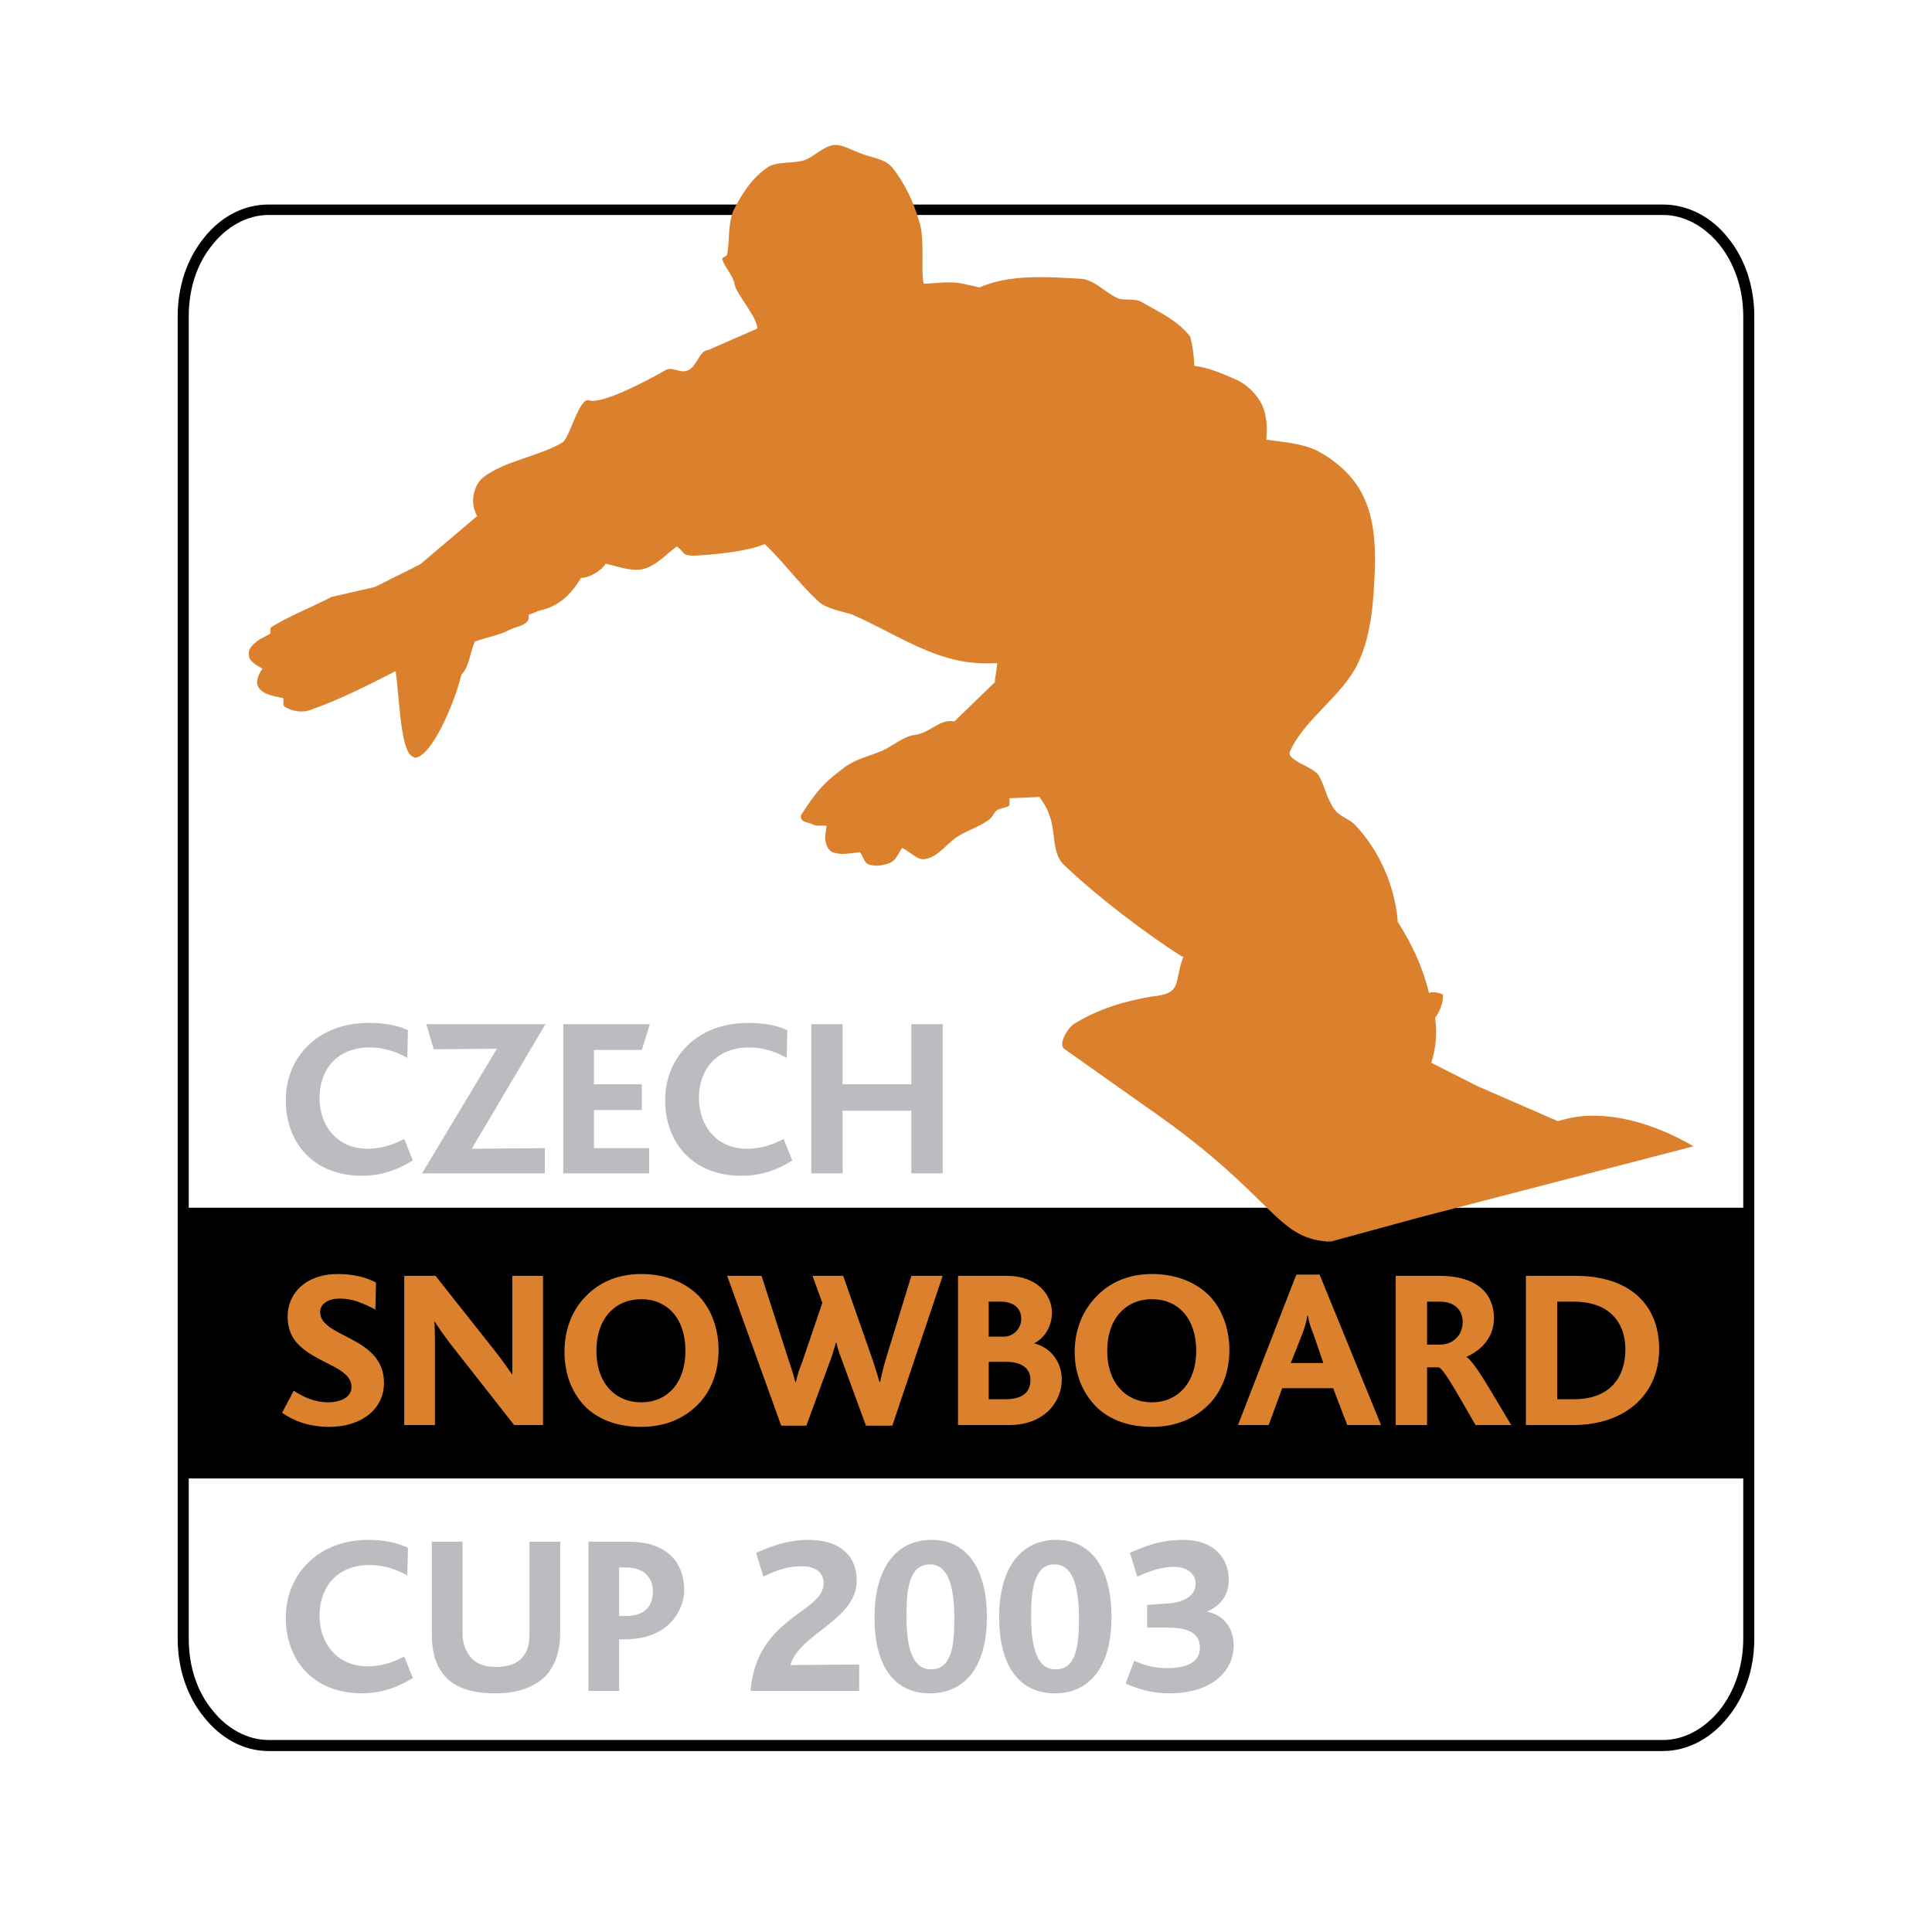
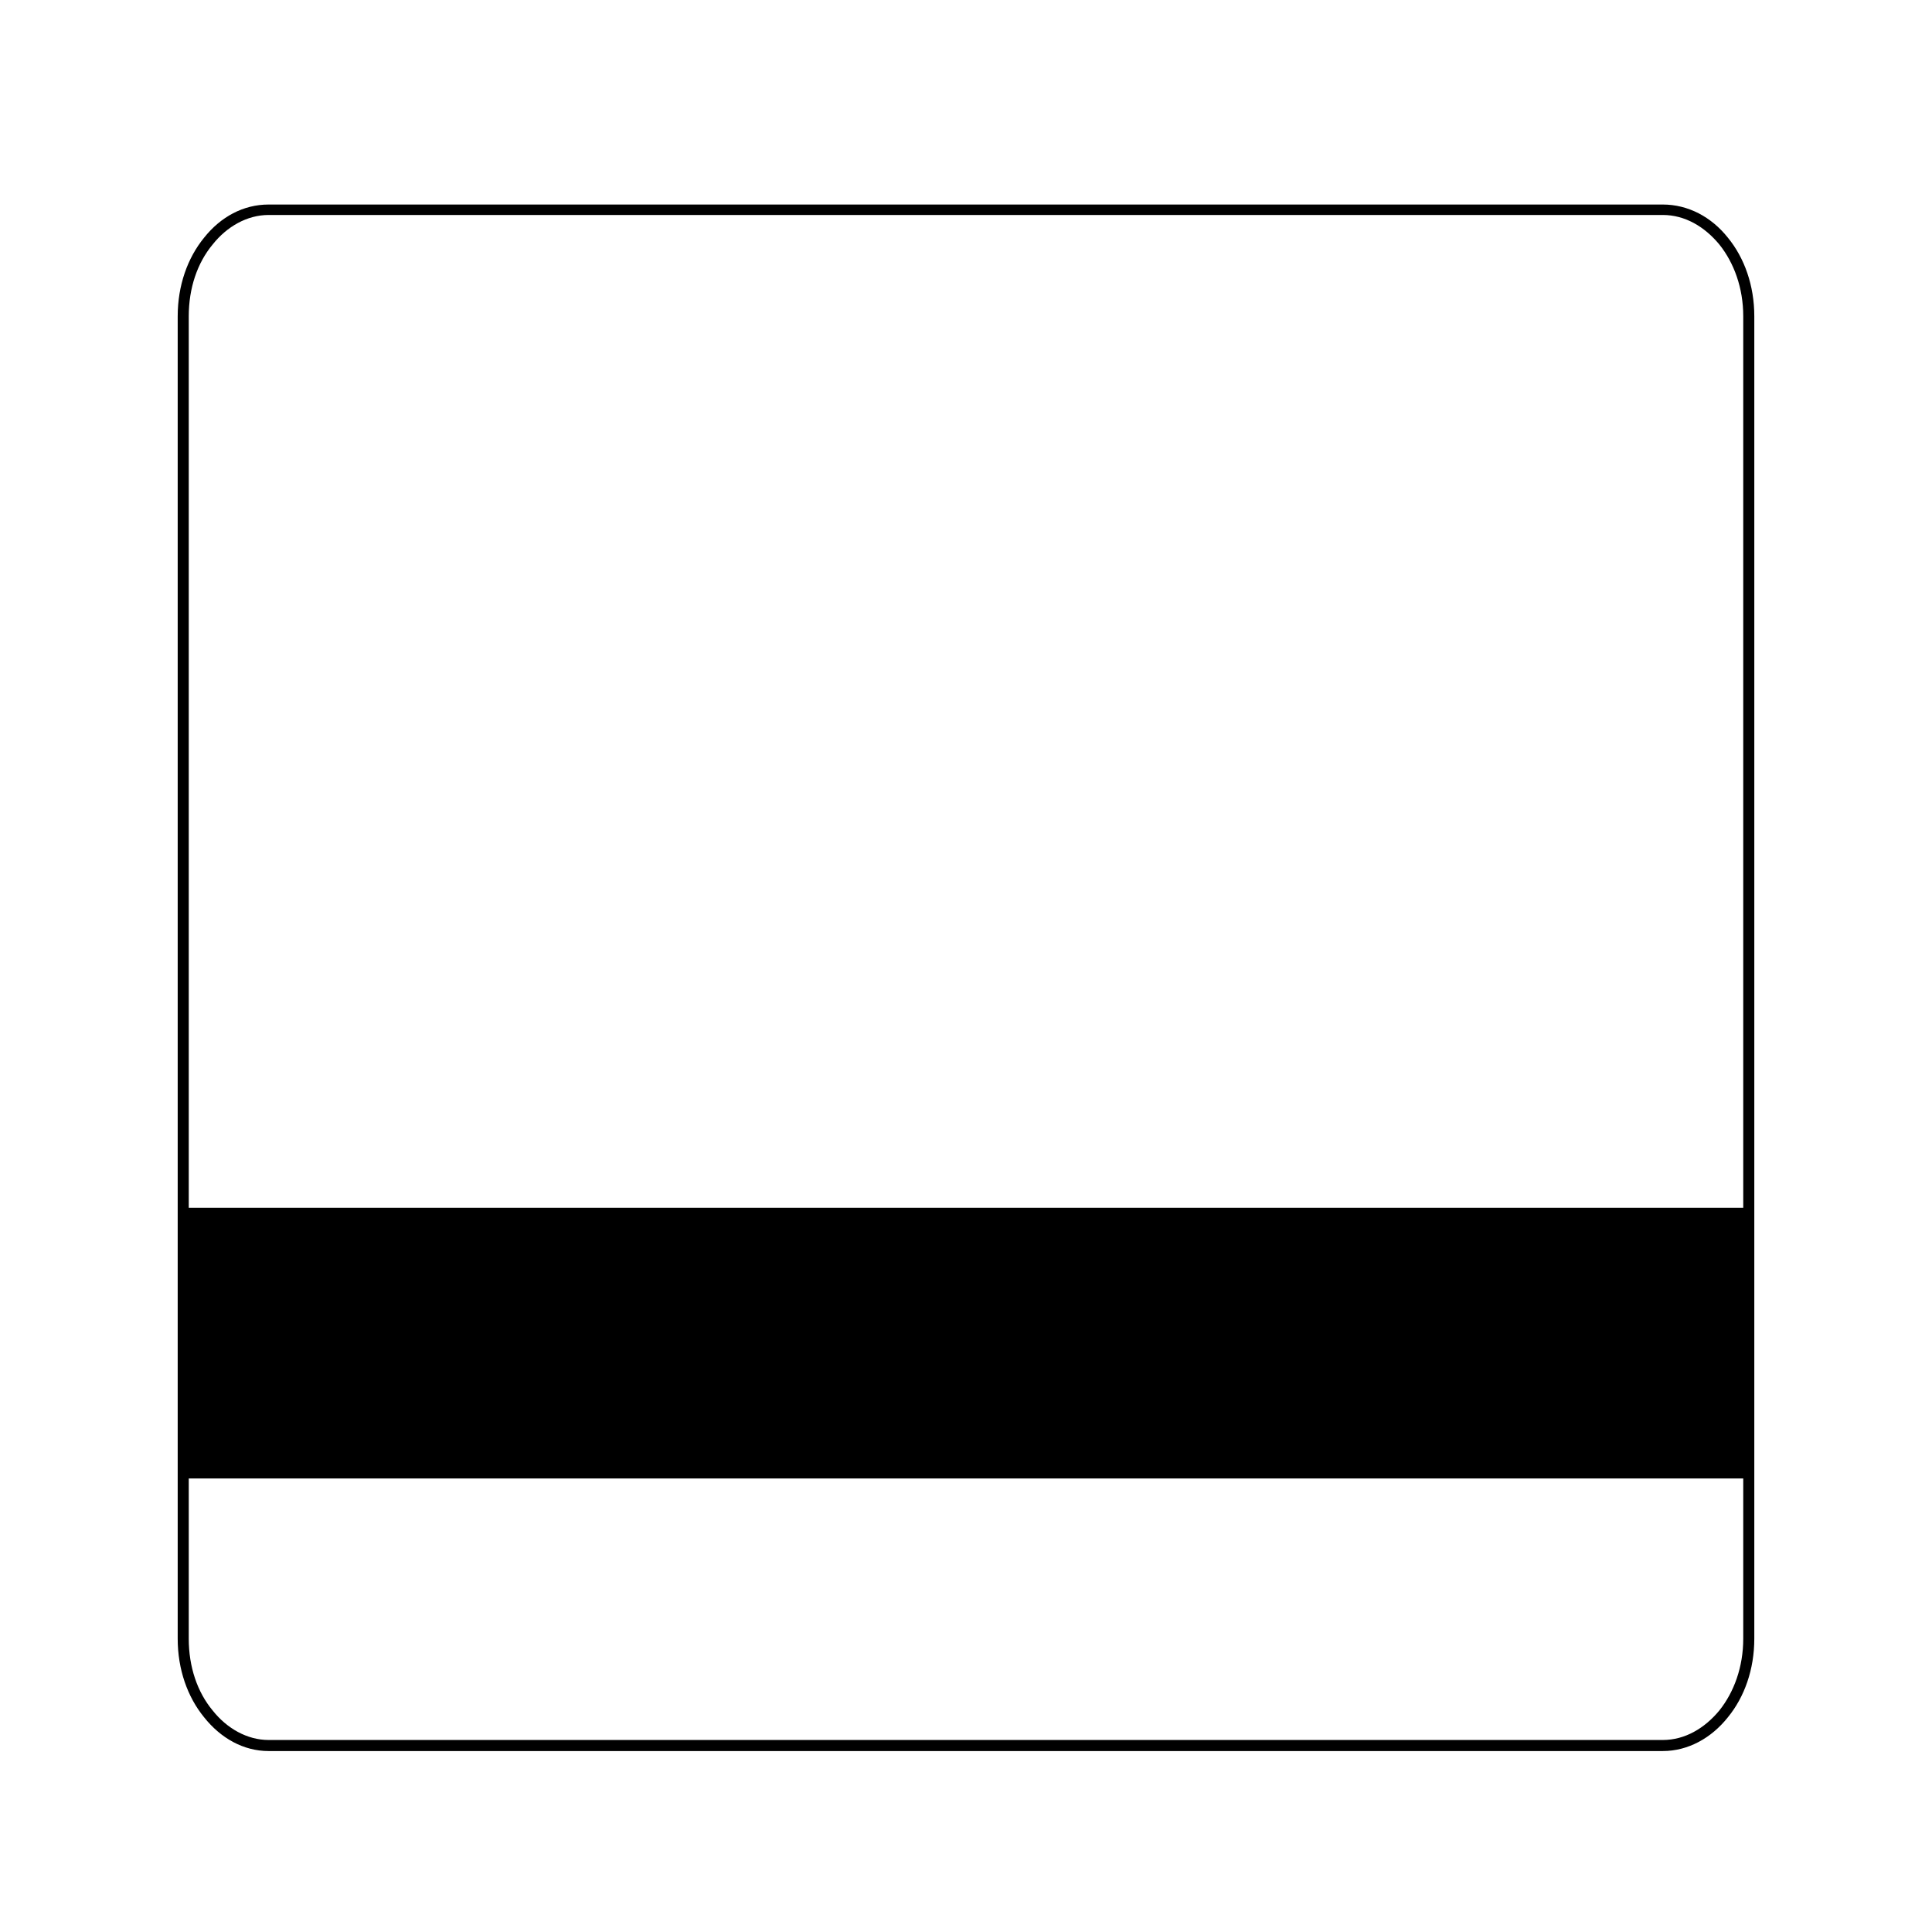
<svg xmlns="http://www.w3.org/2000/svg" width="2500" height="2500" viewBox="0 0 192.756 192.756">
  <g fill-rule="evenodd" clip-rule="evenodd">
    <path fill="#fff" d="M0 0h192.756v192.756H0V0z" />
    <path d="M26.795 173.599H165.9c2.205 0 4.164-1.163 5.635-2.939 1.471-1.838 2.389-4.35 2.389-7.167v-15.986H18.832v15.986c0 2.817.857 5.329 2.389 7.167 1.408 1.776 3.43 2.939 5.574 2.939zm147.129-53.106V31.554c0-2.817-.918-5.329-2.389-7.166-1.471-1.776-3.43-2.94-5.635-2.94H26.795c-2.144 0-4.166 1.164-5.574 2.94-1.531 1.837-2.389 4.349-2.389 7.166v88.939h155.092zm-8.024 54.209H26.795c-2.511 0-4.778-1.287-6.432-3.369-1.654-2.021-2.634-4.778-2.634-7.841V31.554c0-3.062.98-5.818 2.634-7.84 1.654-2.083 3.92-3.308 6.432-3.308H165.9c2.512 0 4.838 1.225 6.492 3.308 1.654 2.021 2.635 4.777 2.635 7.84v131.938c0 3.062-.98 5.819-2.635 7.841-1.654 2.082-3.98 3.369-6.492 3.369z" />
-     <path d="M38.31 137.95c0-4.655-6.37-4.472-6.37-7.044 0-.857.857-1.348 1.96-1.348 1.226 0 2.267.429 3.553 1.103l.062-2.695c-.857-.49-2.205-.857-3.798-.857-3.246 0-5.022 1.96-5.022 4.227 0 1.164.367 2.021.919 2.634 1.837 2.082 5.451 2.389 5.451 4.41 0 1.103-1.225 1.531-2.328 1.531-1.348 0-2.511-.552-3.43-1.164l-1.164 2.205c1.042.735 2.573 1.409 4.717 1.409 3.061-.001 5.45-1.655 5.45-4.411zm15.865 4.227v-14.885h-3.062v9.861c-.429-.612-.858-1.225-1.409-1.96l-6.248-7.901h-3.124v14.885h3.062v-8.208c0-.674 0-1.531-.061-2.083h.061c.429.674.858 1.287 1.409 2.021l6.493 8.27h2.879zm17.518-7.474c0-2.082-.674-3.98-1.898-5.328-1.348-1.409-3.369-2.267-5.819-2.267-2.266 0-4.165.796-5.513 2.205-1.409 1.409-2.144 3.369-2.144 5.574 0 2.266.796 4.287 2.327 5.696 1.348 1.163 3.124 1.776 5.329 1.776 2.328 0 4.227-.797 5.635-2.205 1.348-1.346 2.083-3.306 2.083-5.451zm-3.308.062c0 3.246-1.837 5.146-4.41 5.146-2.572 0-4.472-1.899-4.472-5.146s1.899-5.145 4.472-5.145c2.573 0 4.41 1.899 4.41 5.145zm25.665-7.473h-3.124l-2.573 8.392c-.245.796-.367 1.47-.551 2.205h-.062c-.184-.735-.429-1.409-.674-2.205l-2.94-8.392h-3.062l.98 2.695-2.021 5.941c-.245.612-.49 1.286-.613 1.96h-.06c-.184-.674-.367-1.348-.613-2.021l-2.756-8.575h-3.43l5.39 14.945h2.512l2.266-6.187c.245-.612.49-1.409.673-2.082h.062c.123.673.429 1.408.674 2.082l2.267 6.187h2.633l5.022-14.945zm11.884 10.352c0-1.715-1.041-3.185-2.756-3.613 1.164-.613 1.775-1.838 1.775-3.062 0-1.777-1.471-3.676-4.471-3.676h-4.901v14.885h5.084c3.614-.001 5.269-2.39 5.269-4.534zm-4.043-6.064c0 .979-.797 1.776-1.715 1.776h-1.531v-3.492h1.164c1.408 0 2.082.736 2.082 1.716zm.918 6.064c0 1.286-.795 1.96-2.572 1.96h-1.592v-3.736h1.715c1.591-.001 2.449.673 2.449 1.776zm19.847-2.941c0-2.082-.674-3.98-1.9-5.328-1.348-1.409-3.369-2.267-5.818-2.267-2.266 0-4.166.796-5.514 2.205-1.408 1.409-2.203 3.369-2.203 5.574 0 2.266.857 4.287 2.389 5.696 1.346 1.163 3.123 1.776 5.328 1.776 2.328 0 4.227-.797 5.635-2.205 1.347-1.346 2.083-3.306 2.083-5.451zm-3.308.062c0 3.246-1.898 5.146-4.41 5.146-2.572 0-4.471-1.899-4.471-5.146s1.898-5.145 4.471-5.145 4.41 1.899 4.41 5.145zm18.437 7.412l-6.125-15.008h-2.328l-5.818 15.008h3.062l1.348-3.676h5.084l1.408 3.676h3.369zm-5.758-6.188h-3.246l1.164-2.939c.244-.674.428-1.286.49-1.776h.061c.061.49.244 1.103.551 1.838l.98 2.877zm18.744 6.188c-2.268-3.798-3.676-6.31-4.473-6.8 1.408-.612 2.756-1.898 2.756-3.858 0-2.267-1.469-4.227-5.451-4.227h-4.35v14.885h3.125v-5.758h1.164c.49.184 1.408 1.837 3.674 5.758h3.555zm-4.839-10.291c0 1.287-.92 2.267-2.268 2.267h-1.285v-4.288h1.285c1.471-.001 2.268.858 2.268 2.021zm19.601 2.695c0-4.471-3.002-7.289-8.332-7.289h-4.961v14.885h4.717c5.145 0 8.576-3.002 8.576-7.596zm-3.369.061c0 2.635-1.41 4.962-5.146 4.962h-1.652v-9.739h1.652c3.369-.001 5.146 1.899 5.146 4.777zM118.061 95.44c-.979 2.695-.061 3.676-3.123 3.981-2.695.429-5.451 1.286-7.717 2.695-.736.429-1.717 2.144-.98 2.573l9.615 6.799c11.211 8.023 11.516 12.005 16.539 12.373-.061 0-.061.061-.123.061l.246-.061h.307l8.758-2.39 27.381-7.104c-3.736-2.205-8.697-3.799-12.863-2.695-.244.061-.49.122-.674.184l-8.023-3.492-4.596-2.327c.43-1.47.613-2.878.369-4.472.551-.796.795-1.531.795-2.327-.49-.245-.98-.306-1.408-.184-.613-2.572-1.715-4.9-3.123-7.105 0-.429-.062-.796-.123-1.164-.49-3.124-1.961-6.187-4.043-8.392-.734-.857-1.775-.796-2.449-2.144-.613-1.103-.674-1.899-1.287-2.94-.613-.857-3.307-1.47-2.818-2.389 1.531-3.308 5.207-5.452 6.799-8.82 1.348-2.879 1.531-6.309 1.654-9.494.062-2.45-.123-5.084-1.225-7.228-.918-1.899-2.695-3.43-4.533-4.41-1.531-.735-3.307-.858-5.084-1.103.123-1.103.062-2.328-.367-3.369-.551-1.164-1.592-2.205-2.816-2.695-1.104-.49-2.635-1.164-3.982-1.286-.061-1.042-.184-2.145-.43-2.94-1.225-1.593-3-2.389-4.715-3.369-.674-.49-1.654-.184-2.451-.429-1.285-.551-2.326-1.837-3.674-1.96-3.309-.184-7.105-.49-10.168.857l-1.655-.367c-1.286-.307-3.001 0-3.92 0-.306-1.286.123-4.042-.368-5.941-.551-2.021-1.47-4.043-2.756-5.635-.674-.858-1.96-.98-2.94-1.348-.98-.306-1.96-.98-2.879-.919-1.103.123-2.021 1.225-3.001 1.532-1.225.367-2.756.061-3.676.735-1.531 1.041-2.572 2.695-3.369 4.288-.551 1.409-.368 3.001-.612 4.349-.062.246-.551.307-.49.49.245.857 1.103 1.654 1.225 2.511.184.98 2.328 3.369 2.267 4.41l-4.9 2.144c-.919.061-1.103 1.654-2.021 2.021-.796.367-1.531-.429-2.266 0-1.47.857-6.248 3.43-7.596 3.001-.98-.367-1.959 3.859-2.695 4.227-2.45 1.409-5.635 1.776-7.841 3.431-.918.735-1.286 2.266-.857 3.369.062.184.123.368.245.551h-.062L41.924 56.3l-4.533 2.267-4.288.98c-2.021 1.042-4.104 1.837-6.003 3.001-.184.061-.122.429-.122.674-.368.184-.674.368-1.042.551-.551.367-1.225.918-1.102 1.531-.061.674.857 1.103 1.348 1.409-.429.613-.735 1.348-.368 1.899.49.735 1.653.857 2.45 1.042.061.245-.062.612.061.796.674.49 1.715.673 2.511.428 3.001-1.041 5.88-2.511 8.637-3.92.429 3.124.49 8.33 1.837 8.576v.061c1.654.123 4.042-5.39 4.716-8.269.796-.796.858-2.205 1.348-3.308 1.103-.428 2.389-.612 3.431-1.163.735-.368 1.47-.368 1.898-.98.062-.184.062-.367.062-.551.429-.123.857-.368 1.164-.429 1.592-.368 2.94-1.348 4.042-3.247.735.062 2.083-.735 2.45-1.409 1.164.245 2.512.796 3.675.551 1.409-.307 2.511-1.654 3.43-2.266.857.612.429.857 1.593.918 1.837-.061 5.574-.429 7.167-1.164 1.715 1.592 3.369 3.859 5.329 5.696.857.796 2.327.98 3.43 1.348 2.94 1.286 5.635 3.001 8.636 4.042 1.838.613 3.431.919 5.819.796-.061.735-.244 1.47-.244 1.899l-.062.062-3.981 3.859c-1.47-.307-2.389 1.164-3.981 1.348-1.042.123-2.206 1.102-3.124 1.531-1.409.613-2.573.796-3.798 1.654-1.653 1.286-2.45 1.776-4.41 4.839-.061.735.613.612 1.225.919.368.184.919.061 1.348.122-.061.552-.245 1.164-.061 1.715.061.429.429.919.857.98.858.245 1.715 0 2.512-.061.367.428.429 1.102.918 1.225.735.245 1.531.061 2.144-.184.613-.306.796-.98 1.164-1.47.796.368 1.531 1.287 2.328 1.103 1.347-.245 2.144-1.593 3.246-2.267.98-.612 2.083-.918 3.002-1.592.367-.184.551-.735.857-.979.367-.307 1.348-.246 1.285-.674v-.551l3.002-.123c.367.674.613.735 1.041 2.021.551 1.531.184 3.675 1.408 4.777 3.125 3.002 8.086 6.799 11.762 9.127h.123z" fill="#db812e" />
-     <path d="M41.189 115.776l-.857-2.144c-1.164.612-2.328.979-3.675.979-2.94 0-4.778-2.205-4.778-5.084 0-2.572 1.531-5.022 5.023-5.022 1.164 0 2.45.307 3.737 1.042l.061-2.757c-.98-.49-2.389-.735-3.92-.735-5.084 0-8.269 3.431-8.269 7.718 0 4.227 2.756 7.534 7.595 7.534 1.653.001 3.307-.428 5.083-1.531zM54.359 117.062v-2.51l-7.289.06 7.35-12.433H42.537l.735 2.511 6.309-.061-7.473 12.433h12.251zM64.771 117.062v-2.51h-5.513v-3.798h4.779v-2.573h-4.779v-3.43h4.779l.796-2.572h-8.637v14.883h8.575zM79.043 115.776l-.857-2.144c-1.164.612-2.328.979-3.675.979-2.94 0-4.778-2.205-4.778-5.084 0-2.572 1.531-5.022 5.023-5.022 1.164 0 2.45.307 3.736 1.042l.061-2.757c-.979-.49-2.389-.735-3.92-.735-5.084 0-8.269 3.431-8.269 7.718 0 4.227 2.756 7.534 7.595 7.534 1.715.001 3.369-.428 5.084-1.531zM94.05 117.062v-14.883h-3.124v6.002h-6.86v-6.002h-3.124v14.883h3.124v-6.247h6.86v6.247h3.124zM41.189 167.413l-.857-2.145c-1.164.612-2.328.98-3.675.98-2.94 0-4.778-2.205-4.778-5.084 0-2.572 1.531-5.023 5.023-5.023 1.164 0 2.45.307 3.737 1.042l.061-2.757c-.98-.49-2.389-.796-3.92-.796-5.084 0-8.269 3.491-8.269 7.778 0 4.227 2.756 7.535 7.595 7.535 1.653.001 3.307-.428 5.083-1.53zM55.89 162.88v-9.065h-3.063v9.311c0 .979-.245 1.715-.735 2.267-.551.612-1.409.918-2.634.918-1.042 0-1.96-.306-2.45-.918-.49-.552-.857-1.348-.857-2.39v-9.188h-3.063v9.433c0 1.715.49 3.186 1.47 4.166 1.042 1.041 2.695 1.531 4.839 1.531 2.267 0 3.92-.613 5.023-1.716.98-1.041 1.47-2.511 1.47-4.349zM68.263 158.653c0-3.186-2.205-4.839-5.513-4.839h-4.042v14.884h3.062v-5.145h.612c4.41.001 5.881-3 5.881-4.9zm-3.124.123c0 1.531-.857 2.45-2.695 2.45h-.674v-4.839h.674c1.838.001 2.695 1.042 2.695 2.389zM85.72 168.698v-2.633l-6.86.061c.919-3.185 6.615-4.472 6.615-8.453 0-2.327-1.531-4.042-4.838-4.042-2.205 0-3.859.735-5.207 1.286l.735 2.389c1.103-.551 2.267-1.041 3.798-1.041 1.164 0 2.205.429 2.205 1.715 0 2.94-6.677 3.308-7.289 10.719H85.72v-.001zM98.461 161.349c0-4.961-2.083-7.718-5.513-7.718-3.491 0-5.696 2.757-5.696 7.718s2.021 7.596 5.513 7.596c3.49-.001 5.696-2.635 5.696-7.596zm-3.247.183c0 2.756-.307 5.022-2.328 5.022-1.776 0-2.45-1.96-2.45-5.328 0-2.757.307-5.146 2.328-5.146 1.777.001 2.45 2.023 2.45 5.452zM110.895 161.349c0-4.961-2.082-7.718-5.512-7.718-3.492 0-5.697 2.757-5.697 7.718s2.082 7.596 5.574 7.596c3.429-.001 5.635-2.635 5.635-7.596zm-3.247.183c0 2.756-.307 5.022-2.328 5.022-1.775 0-2.449-1.96-2.449-5.328 0-2.757.367-5.146 2.328-5.146 1.776.001 2.449 2.023 2.449 5.452zM123.084 164.166c0-1.715-.98-3.062-2.695-3.368 1.471-.613 2.205-1.716 2.205-3.186 0-2.083-1.408-3.981-4.533-3.981-2.449 0-3.98.735-5.328 1.286l.734 2.389c1.104-.49 2.268-.979 3.676-.979 1.348 0 2.145.735 2.145 1.653 0 1.348-1.348 1.961-3.125 2.021l-1.715.123v2.266h2.145c2.572 0 3.123.98 3.123 2.021 0 1.654-1.775 2.021-3.246 2.021-1.287 0-2.205-.245-3.309-.735l-.857 2.267c1.348.612 2.758.98 4.35.98 4.471 0 6.43-2.389 6.43-4.778z" fill="#bbbcbf" />
  </g>
</svg>